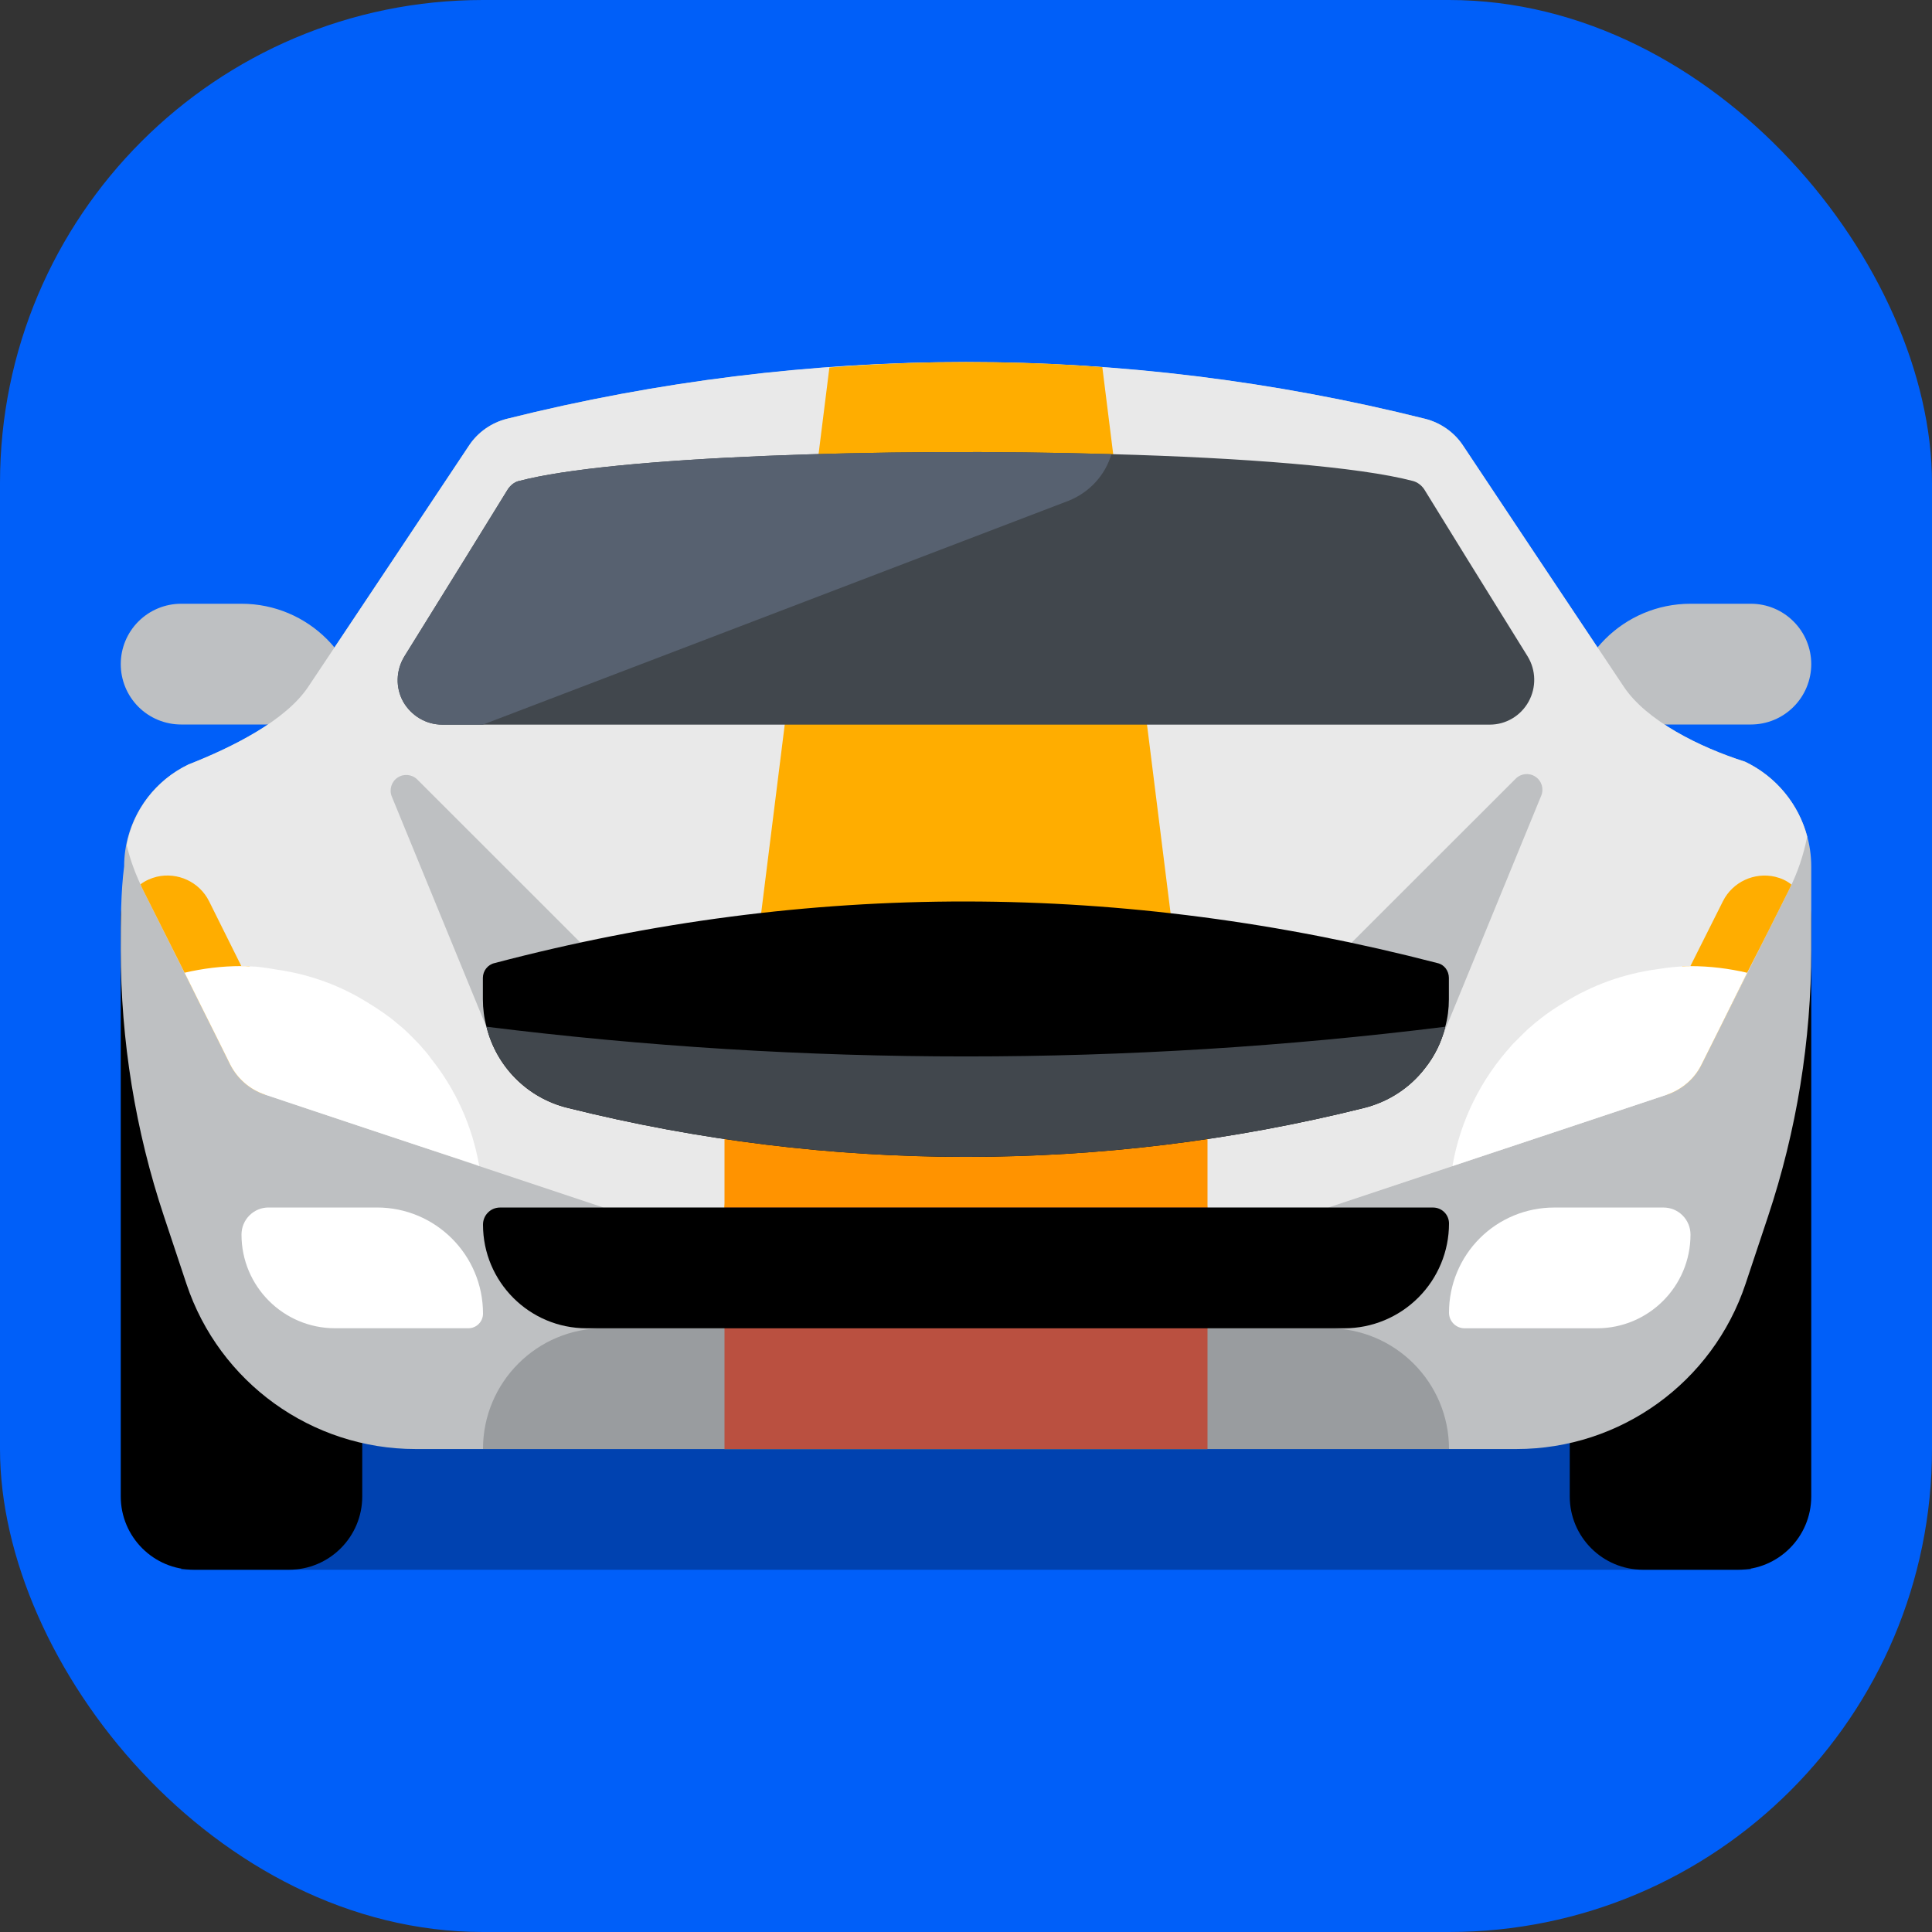
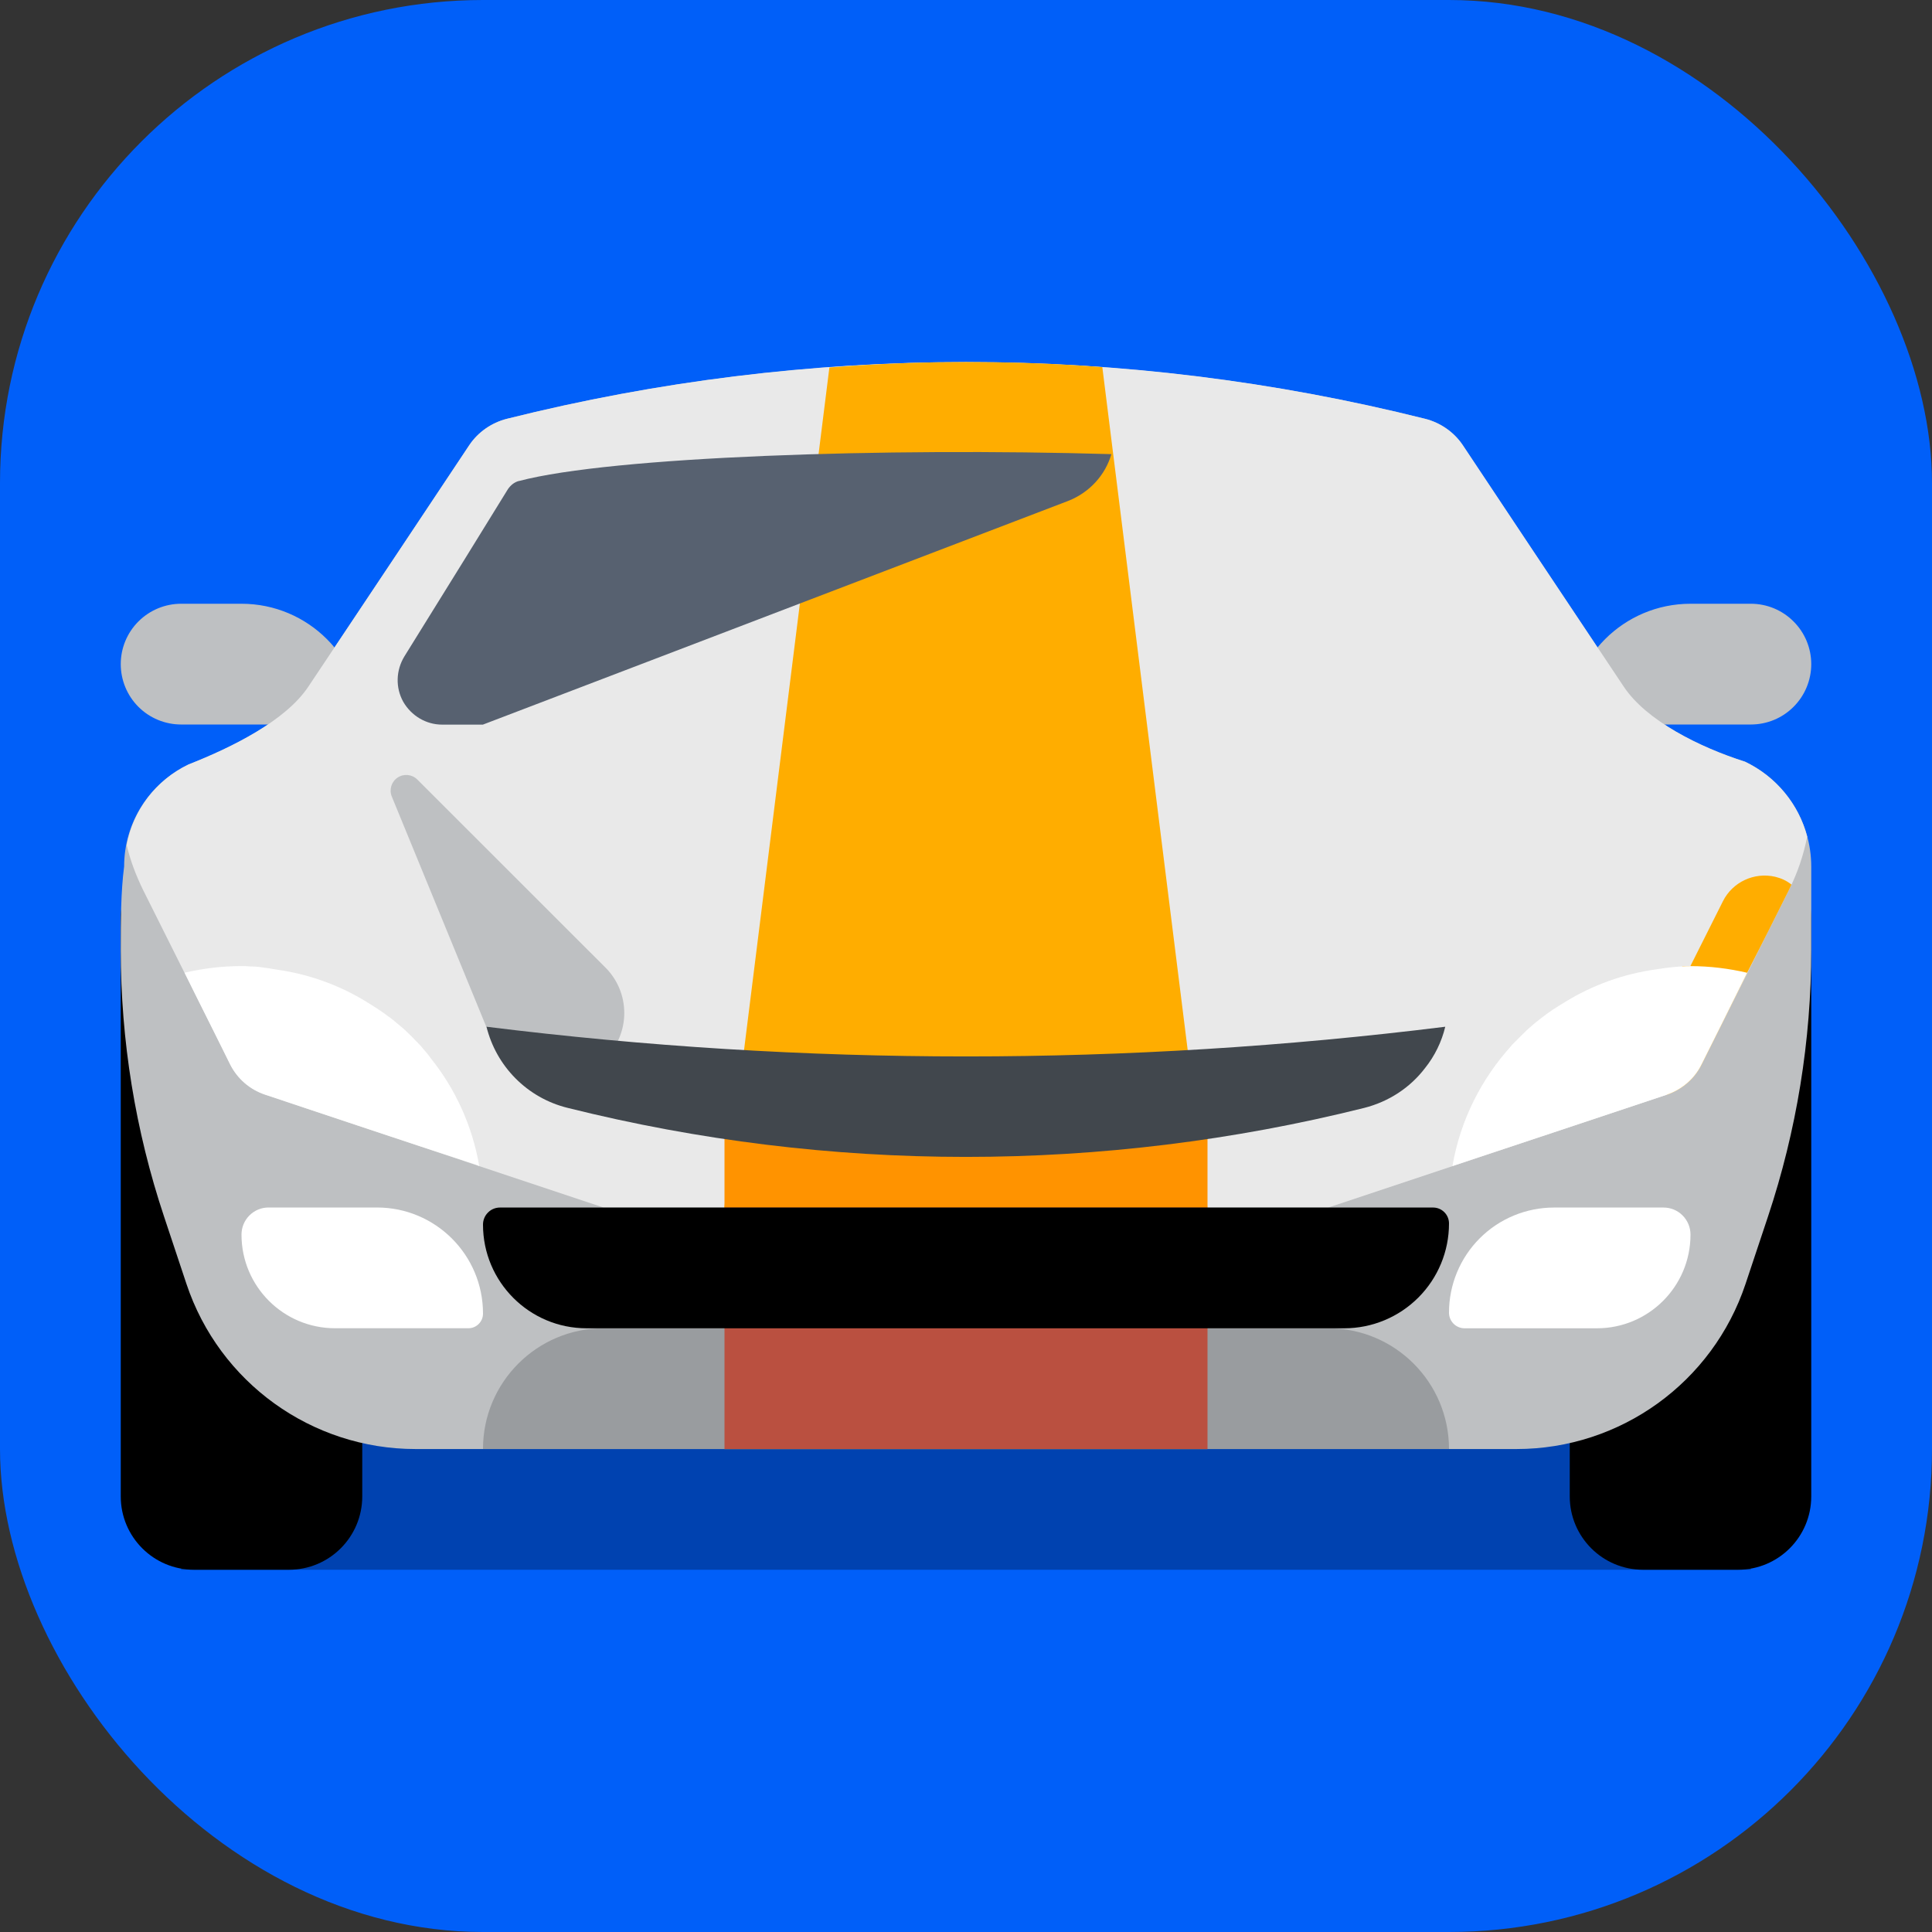
<svg xmlns="http://www.w3.org/2000/svg" width="48" height="48" viewBox="0 0 48 48" fill="none">
  <rect x="0" y="0" width="48" height="48" fill="#333333" stroke="none" />
  <g clip-path="url(#clip0_5322_59400)">
    <path d="M48 0H0V48H48V0Z" fill="#005FF9" />
    <path d="M43.5 33H4.5V39H43.5V33Z" fill="#0042B0" />
    <path fill-rule="evenodd" clip-rule="evenodd" d="M9 18C9 16.343 7.657 15 6 15H4.5C4.103 15 3.721 15.158 3.439 15.44C3.158 15.721 3 16.102 3 16.5C3 16.898 3.158 17.28 3.439 17.561C3.721 17.843 4.103 18 4.5 18H9Z" fill="#BEC0C2" />
    <path fill-rule="evenodd" clip-rule="evenodd" d="M39 18C39 16.343 40.343 15 42 15H43.5C43.898 15 44.279 15.158 44.56 15.44C44.842 15.721 45 16.102 45 16.5C45 16.898 44.842 17.28 44.56 17.561C44.279 17.843 43.898 18 43.5 18H39Z" fill="#BEC0C2" />
    <path fill-rule="evenodd" clip-rule="evenodd" d="M45 22.821C45 21.815 44.185 20.999 43.178 20.999H40.822C39.815 20.999 39 21.815 39 22.821V37.178C39 38.184 39.815 39 40.822 39H43.178C44.185 39 45 38.184 45 37.178V22.821Z" fill="black" />
    <path fill-rule="evenodd" clip-rule="evenodd" d="M9 22.821C9 21.815 8.185 20.999 7.179 20.999H4.822C3.815 20.999 3 21.815 3 22.821V37.178C3 38.184 3.815 39 4.822 39H7.179C8.185 39 9 38.184 9 37.178V22.821Z" fill="black" />
    <path fill-rule="evenodd" clip-rule="evenodd" d="M37.676 36.001C40.258 36.001 42.551 34.348 43.368 31.897C43.554 31.338 43.744 30.77 43.924 30.229C44.637 28.09 45 25.852 45 23.597C45 22.888 45 22.164 45 21.527C44.998 20.414 44.358 19.402 43.353 18.922C42.225 18.566 40.901 17.904 40.337 17.058C38.953 14.983 37.094 12.193 36.339 11.062C36.121 10.735 35.788 10.501 35.408 10.405H35.406C27.917 8.532 20.083 8.532 12.594 10.405H12.593C12.212 10.501 11.879 10.735 11.661 11.062C10.907 12.193 9.047 14.983 7.664 17.058C7.1 17.904 5.775 18.566 4.682 18.995C3.706 19.461 3.084 20.446 3.084 21.527C3.001 22.164 3 22.888 3 23.597C3 25.852 3.363 28.09 4.077 30.229C4.257 30.77 4.446 31.338 4.632 31.897C5.449 34.348 7.742 36.001 10.325 36.001H37.676Z" fill="#BEC0C2" />
    <path fill-rule="evenodd" clip-rule="evenodd" d="M44.899 20.785C44.81 21.242 44.66 21.685 44.449 22.105C43.804 23.395 42.769 25.457 42.274 26.447C42.102 26.801 41.787 27.07 41.412 27.197C39.41 27.865 32.997 30.002 32.997 30.002H14.996C14.996 30.002 8.591 27.865 6.589 27.197C6.206 27.07 5.899 26.801 5.719 26.447C5.231 25.457 4.196 23.395 3.552 22.105C3.38 21.752 3.236 21.377 3.147 20.995C3.305 20.132 3.874 19.382 4.684 18.992C5.772 18.565 7.1 17.905 7.662 17.057C9.049 14.98 10.91 12.19 11.66 11.057C11.877 10.735 12.214 10.502 12.597 10.405C16.339 9.467 20.172 8.995 23.997 8.995C27.829 8.995 31.662 9.467 35.405 10.405C35.787 10.502 36.125 10.735 36.342 11.057C37.092 12.19 38.952 14.98 40.34 17.057C40.902 17.905 42.222 18.565 43.354 18.925C44.127 19.292 44.69 19.982 44.899 20.785Z" fill="#E9E9E9" />
    <path fill-rule="evenodd" clip-rule="evenodd" d="M29.997 30.002V36.002H17.997V29.995L20.606 9.13C21.74 9.04 22.865 8.995 23.997 8.995C25.13 8.995 26.262 9.032 27.387 9.122L29.997 30.002Z" fill="#FFAD00" />
    <path d="M30 27H18V30H30V27Z" fill="#FF9300" />
    <path fill-rule="evenodd" clip-rule="evenodd" d="M10.368 19.367C10.237 19.237 10.032 19.216 9.878 19.319C9.724 19.421 9.664 19.619 9.734 19.79C10.438 21.506 11.504 24.102 12.262 25.949C12.464 26.444 12.901 26.803 13.425 26.909C13.948 27.014 14.49 26.85 14.868 26.472C14.926 26.413 14.985 26.355 15.043 26.297C15.342 25.997 15.51 25.591 15.51 25.168C15.51 24.744 15.342 24.338 15.042 24.039C13.776 22.774 11.724 20.723 10.368 19.367Z" fill="#BEC0C2" />
-     <path fill-rule="evenodd" clip-rule="evenodd" d="M37.658 19.345C37.789 19.214 37.993 19.194 38.147 19.297C38.302 19.398 38.362 19.596 38.292 19.767C37.587 21.483 36.522 24.079 35.764 25.927C35.561 26.421 35.125 26.781 34.601 26.886C34.078 26.991 33.536 26.827 33.158 26.45C33.1 26.391 33.041 26.331 32.983 26.274C32.684 25.974 32.516 25.569 32.516 25.145C32.516 24.721 32.684 24.316 32.984 24.016C34.249 22.751 36.301 20.7 37.658 19.345Z" fill="#BEC0C2" />
-     <path fill-rule="evenodd" clip-rule="evenodd" d="M35.997 24.295V24.828C35.997 25.06 35.967 25.293 35.907 25.51C35.817 25.885 35.644 26.238 35.405 26.538C35.037 27.017 34.512 27.37 33.889 27.527C30.641 28.337 27.32 28.742 23.997 28.742C20.682 28.742 17.359 28.337 14.111 27.527C13.091 27.28 12.326 26.485 12.087 25.51C12.027 25.293 11.997 25.06 11.997 24.828V24.295C11.997 24.122 12.117 23.965 12.29 23.927C20.097 21.872 27.905 21.902 35.711 23.927C35.885 23.965 35.997 24.122 35.997 24.295Z" fill="black" />
    <path fill-rule="evenodd" clip-rule="evenodd" d="M35.907 25.509C35.817 25.884 35.644 26.238 35.404 26.537C35.037 27.018 34.512 27.369 33.889 27.527C30.641 28.338 27.319 28.743 23.997 28.743C20.682 28.743 17.359 28.338 14.111 27.527C13.092 27.279 12.327 26.485 12.087 25.509C19.999 26.493 28.002 26.493 35.907 25.509Z" fill="#41474D" />
-     <path fill-rule="evenodd" clip-rule="evenodd" d="M6.589 27.197C6.206 27.07 5.899 26.8 5.719 26.447C5.456 25.907 5.021 25.053 4.586 24.167C4.219 23.44 3.844 22.69 3.551 22.105C3.529 22.06 3.506 22.015 3.491 21.97C3.611 21.88 3.746 21.82 3.896 21.782C4.414 21.662 4.954 21.91 5.194 22.39C5.651 23.305 5.996 24.002 5.996 24.002C6.064 24.002 6.131 24.002 6.199 24.01L6.589 27.197Z" fill="#FFAD00" />
    <path fill-rule="evenodd" clip-rule="evenodd" d="M11.906 28.967C11.884 28.96 11.869 28.96 11.854 28.945C9.926 28.315 7.646 27.55 6.589 27.197C6.206 27.07 5.899 26.8 5.719 26.447C5.456 25.907 5.021 25.052 4.586 24.167C5.036 24.062 5.509 24.002 5.996 24.002C6.064 24.002 6.131 24.002 6.199 24.01C6.304 24.01 6.401 24.017 6.499 24.032C6.611 24.046 6.744 24.066 6.884 24.091C7.715 24.21 8.487 24.498 9.17 24.931C9.328 25.027 9.485 25.131 9.641 25.247C9.731 25.307 9.814 25.382 9.904 25.457C10.009 25.54 10.114 25.637 10.211 25.735C10.279 25.802 10.354 25.885 10.429 25.96C10.451 25.982 10.466 25.997 10.481 26.02C10.564 26.11 10.639 26.2 10.706 26.297C11.314 27.055 11.734 27.97 11.906 28.967Z" fill="white" />
    <path fill-rule="evenodd" clip-rule="evenodd" d="M41.794 24.01C41.861 24.003 41.929 24.003 41.997 24.003C41.997 24.003 42.349 23.305 42.806 22.39C43.047 21.91 43.587 21.663 44.104 21.783C44.254 21.82 44.389 21.88 44.509 21.978C44.486 22.023 44.471 22.06 44.449 22.105C44.157 22.69 43.782 23.44 43.407 24.168C42.971 25.053 42.544 25.908 42.274 26.448C42.102 26.8 41.786 27.07 41.411 27.198L41.794 24.01Z" fill="#FFAD00" />
    <path fill-rule="evenodd" clip-rule="evenodd" d="M43.407 24.168C42.972 25.053 42.544 25.908 42.274 26.448C42.102 26.8 41.787 27.07 41.412 27.198C40.354 27.55 38.067 28.315 36.139 28.952C36.124 28.96 36.102 28.968 36.086 28.968C36.282 27.827 36.806 26.8 37.549 25.982C37.549 25.975 37.556 25.968 37.556 25.968C37.639 25.885 37.714 25.81 37.789 25.735C37.872 25.653 37.954 25.57 38.037 25.503C38.119 25.428 38.209 25.36 38.292 25.293C38.483 25.144 38.678 25.016 38.874 24.901C39.564 24.473 40.341 24.192 41.176 24.079C41.436 24.037 41.65 24.018 41.794 24.01C41.861 24.003 41.929 24.003 41.997 24.003C42.484 24.003 42.956 24.063 43.407 24.168Z" fill="white" />
    <path fill-rule="evenodd" clip-rule="evenodd" d="M36 36C36 34.343 34.657 33 33 33H14.997C13.342 33 12 34.342 12 35.997V36H36Z" fill="#999C9F" />
    <path d="M30 30H18V36H30V30Z" fill="#BA5040" />
    <path fill-rule="evenodd" clip-rule="evenodd" d="M36 30.396C36 30.178 35.823 30.001 35.605 30.001H12.423C12.311 30.001 12.203 30.044 12.124 30.125C12.045 30.203 12 30.311 12 30.423V30.426C12 31.848 13.153 33.001 14.574 33.001H33.399C34.089 33.001 34.751 32.725 35.238 32.238C35.726 31.75 36 31.089 36 30.399V30.396Z" fill="black" />
-     <path fill-rule="evenodd" clip-rule="evenodd" d="M37.977 17.433C37.782 17.785 37.414 18.003 37.017 18.003H10.984C10.587 18.003 10.219 17.785 10.017 17.433C9.822 17.08 9.837 16.653 10.047 16.308C10.984 14.8 12.267 12.73 12.619 12.153C12.687 12.055 12.777 11.98 12.889 11.95H12.897C15.192 11.343 21.994 11.118 27.612 11.283C30.897 11.373 33.769 11.598 35.104 11.95C35.217 11.98 35.314 12.055 35.382 12.153C35.734 12.73 37.017 14.8 37.954 16.308C38.164 16.653 38.172 17.08 37.977 17.433Z" fill="#41474D" />
    <path fill-rule="evenodd" clip-rule="evenodd" d="M27.612 11.283C27.462 11.8 27.072 12.235 26.539 12.445C19.894 14.988 11.997 18.003 11.997 18.003H10.984C10.587 18.003 10.219 17.785 10.017 17.433C9.822 17.08 9.837 16.653 10.047 16.308C10.984 14.8 12.267 12.73 12.619 12.153C12.687 12.055 12.777 11.98 12.889 11.95H12.897C15.192 11.343 21.994 11.118 27.612 11.283Z" fill="#576170" />
    <path fill-rule="evenodd" clip-rule="evenodd" d="M12 32.634C12 31.18 10.821 30 9.366 30H6.672C6.494 30 6.323 30.07 6.197 30.197C6.071 30.323 6 30.494 6 30.672V30.675C6 31.959 7.041 33 8.325 33H11.637C11.837 33 12 32.837 12 32.637V32.634Z" fill="white" />
    <path fill-rule="evenodd" clip-rule="evenodd" d="M36 32.61C36 31.918 36.275 31.254 36.765 30.764C37.254 30.275 37.919 30.001 38.61 30.001H41.328C41.507 30.001 41.677 30.07 41.803 30.197C41.929 30.323 42 30.494 42 30.672V30.675C42 31.959 40.959 33.001 39.675 33.001H36.387C36.173 33.001 36 32.827 36 32.613V32.61Z" fill="white" />
  </g>
  <defs>
    <clipPath id="clip0_5322_59400">
      <rect width="48" height="48" rx="12" fill="white" />
    </clipPath>
  </defs>
</svg>